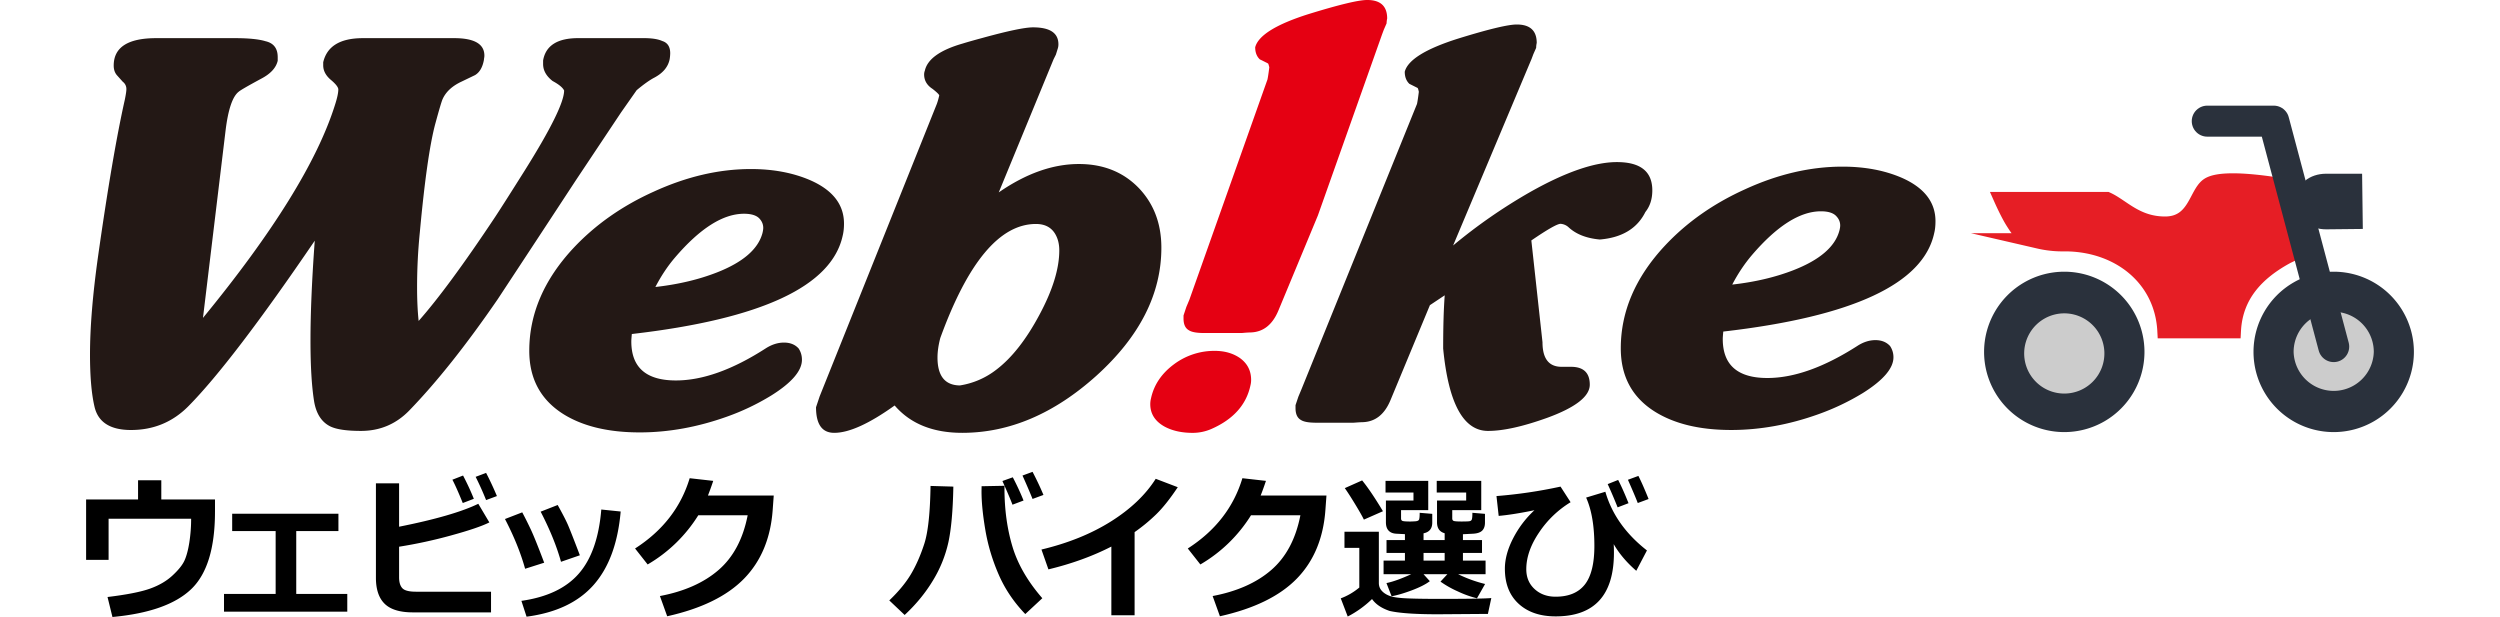
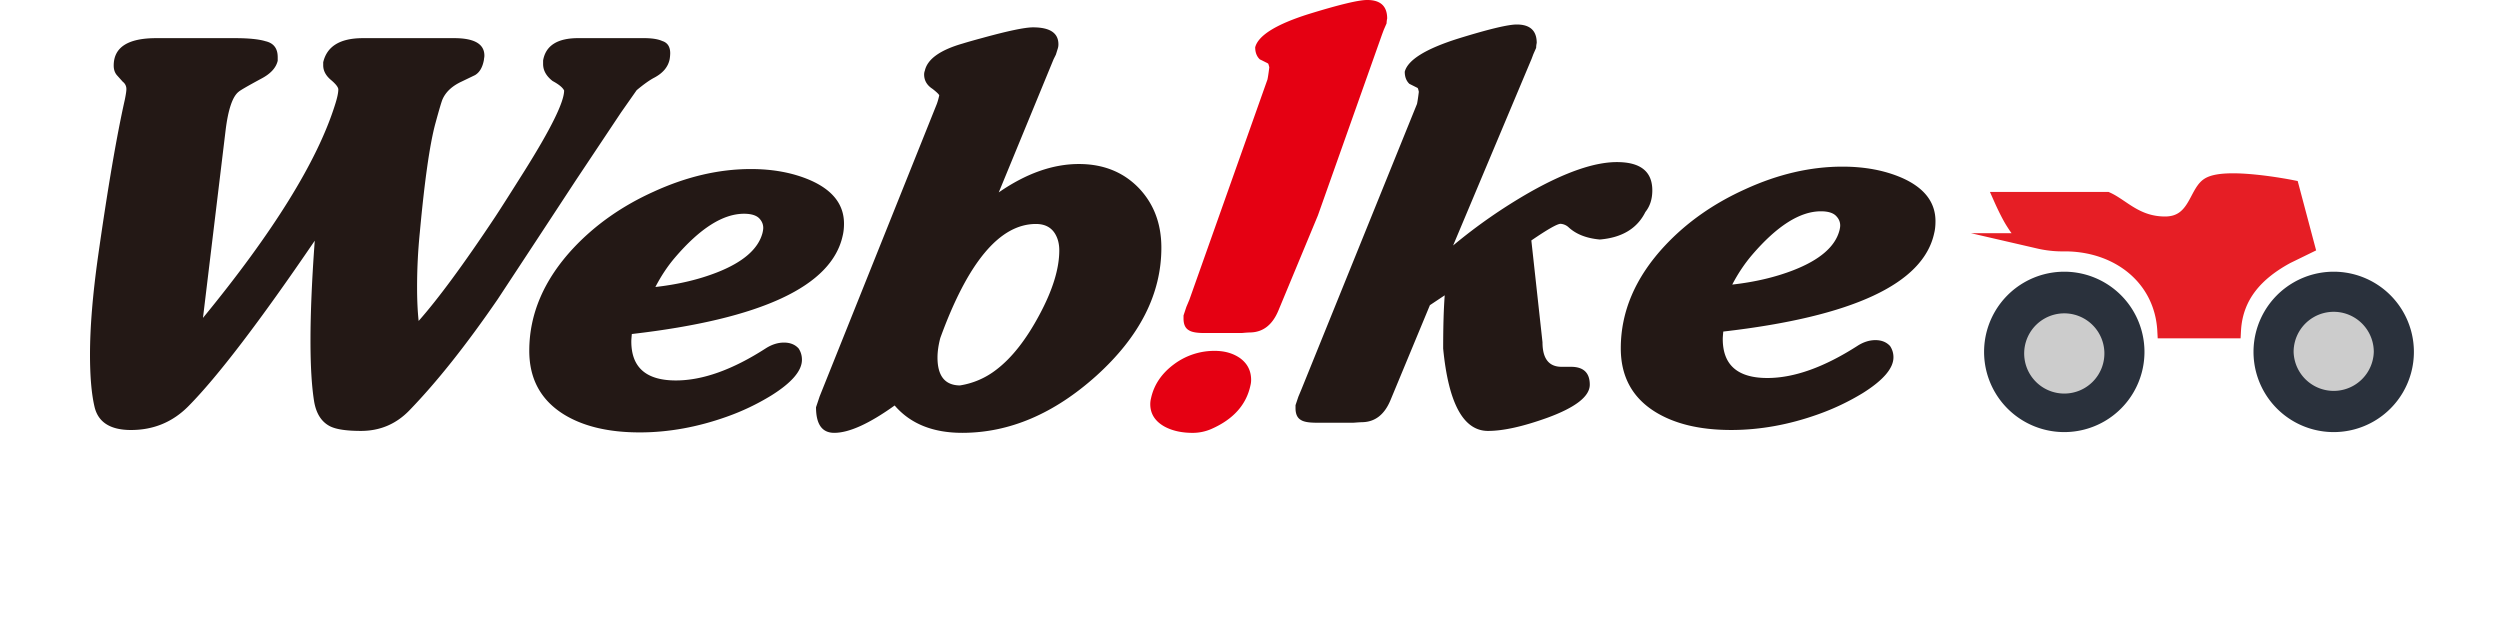
<svg xmlns="http://www.w3.org/2000/svg" height="617" viewBox="9.814 5.14 150.099 39.785" width="2500">
  <path d="m47.443 8.956c-.1.497-.428.892-.99 1.191-.297.154-.678.424-1.139.809l-1.008 1.438-2.908 4.364a3880.105 3880.105 0 0 1 -5.039 7.67c-2.027 2.952-3.932 5.351-5.717 7.192-.848.867-1.881 1.306-3.103 1.306-.94 0-1.604-.1-1.998-.3-.553-.283-.895-.822-1.027-1.615-.156-.98-.232-2.281-.232-3.913 0-1.781.092-3.927.275-6.437-3.547 5.208-6.26 8.76-8.131 10.655-1.014 1.032-2.25 1.551-3.717 1.551-1.355 0-2.143-.513-2.363-1.543-.188-.822-.281-1.931-.281-3.321 0-1.741.17-3.833.512-6.281.629-4.433 1.207-7.82 1.736-10.168.064-.32.098-.541.098-.66a.576.576 0 0 0 -.231-.481l-.373-.416c-.144-.164-.213-.374-.213-.628 0-1.177.912-1.769 2.742-1.769h5.072c.893 0 1.555.068 1.982.2.518.12.779.463.779 1.025v.232c-.104.451-.453.838-1.063 1.157-.859.464-1.346.744-1.455.843-.398.311-.68 1.146-.846 2.517l-1.455 12.065c4.527-5.518 7.365-10.09 8.508-13.721.146-.45.219-.788.219-1.01 0-.14-.164-.354-.49-.626-.322-.275-.484-.586-.484-.926v-.2c.241-1.036 1.094-1.556 2.561-1.556h5.881c1.303 0 1.951.376 1.951 1.127 0 .055-.006.11-.018.164l-.016.133c-.088.465-.277.784-.566.958l-.863.416c-.598.277-1.002.644-1.219 1.108-.068.132-.229.68-.49 1.639-.355 1.334-.685 3.659-.99 6.966a35.22 35.22 0 0 0 -.178 3.574c0 .772.031 1.489.1 2.15 1.269-1.434 2.912-3.666 4.93-6.701.393-.596 1.031-1.602 1.918-3.01 1.688-2.694 2.533-4.409 2.533-5.147-.088-.189-.336-.394-.744-.614-.408-.319-.611-.682-.611-1.093v-.232c.166-.957.92-1.439 2.264-1.439h4.23c.516 0 .914.061 1.186.184.346.109.516.374.516.794a2.732 2.732 0 0 1 -.035.379zm6.034 10.876c0 .089-.018.2-.049.333-.275 1.038-1.262 1.89-2.959 2.551-1.168.455-2.482.764-3.947.93.373-.717.795-1.352 1.27-1.906 1.609-1.879 3.092-2.817 4.445-2.817.496 0 .84.116 1.027.347.14.165.213.352.213.562zm5.207-.27c0-1.229-.721-2.16-2.166-2.797-1.111-.481-2.391-.725-3.834-.725-2.059 0-4.146.487-6.262 1.455-2.049.922-3.779 2.141-5.19 3.646-1.895 2.037-2.842 4.242-2.842 6.617 0 1.804.736 3.168 2.215 4.094 1.256.779 2.893 1.17 4.908 1.17 1.85 0 3.717-.338 5.604-1.009a15.135 15.135 0 0 0 2.871-1.367c1.324-.826 1.984-1.596 1.984-2.309 0-.266-.07-.507-.213-.726-.23-.255-.547-.381-.943-.381-.398 0-.785.124-1.174.37-2.146 1.384-4.08 2.072-5.797 2.072-1.918 0-2.875-.837-2.875-2.518 0-.107.014-.266.033-.476 8.357-.964 12.893-3.08 13.598-6.348.055-.226.083-.482.083-.768zm13.882 1.723c0 1.179-.426 2.566-1.281 4.155-.85 1.593-1.773 2.77-2.768 3.529a5.112 5.112 0 0 1 -2.361 1.025c-.963-.011-1.443-.612-1.443-1.801 0-.375.059-.795.18-1.258 1.783-4.902 3.838-7.353 6.168-7.353.588 0 1.008.228 1.26.677.163.289.245.63.245 1.026zm-7.892-9.454-7.562 18.873-.232.695c0 1.103.391 1.651 1.174 1.651.957 0 2.254-.588 3.896-1.764 1.01 1.176 2.465 1.764 4.357 1.764 3.035 0 5.918-1.226 8.648-3.679 2.793-2.523 4.193-5.274 4.193-8.256 0-1.543-.48-2.817-1.436-3.83-1.002-1.045-2.295-1.569-3.881-1.569-1.682 0-3.406.61-5.168 1.83l3.535-8.585.148-.297.109-.35a.898.898 0 0 0 .055-.316c0-.73-.545-1.094-1.637-1.094-.527 0-1.611.228-3.256.68-.57.154-1.002.277-1.285.365-1.457.421-2.266 1.003-2.434 1.744a.71.71 0 0 0 -.047.248c0 .388.182.699.543.931.268.21.41.35.432.414a4.212 4.212 0 0 1 -.152.545zm31.076-.771c-.033-.154-.059-.236-.082-.25l-.529-.265c-.195-.188-.297-.444-.297-.779.197-.76 1.344-1.474 3.438-2.136 1.961-.607 3.223-.91 3.785-.91.857 0 1.287.396 1.287 1.19a1.59 1.59 0 0 0 -.037.315l-.182.412-.111.296-5.061 12.036a34.44 34.44 0 0 1 4.967-3.446c2.283-1.288 4.15-1.931 5.592-1.931 1.525 0 2.285.608 2.285 1.824 0 .554-.146 1.017-.447 1.394-.527 1.063-1.508 1.654-2.938 1.774-.861-.078-1.533-.341-2.018-.793a.851.851 0 0 0 -.512-.219c-.211 0-.84.357-1.885 1.073l.719 6.562c0 1.055.408 1.585 1.231 1.585h.605c.809 0 1.213.387 1.213 1.153 0 .754-.92 1.472-2.758 2.141-1.555.558-2.822.84-3.803.84-1.586 0-2.551-1.771-2.893-5.312 0-1.396.033-2.541.1-3.433l-.955.636-2.539 6.118c-.385.931-.986 1.407-1.811 1.428-.088 0-.197.008-.33.016-.131.01-.217.018-.262.018h-2.389c-.483 0-.811-.06-.986-.177-.23-.129-.348-.379-.348-.76v-.195l.184-.548.197-.471 7.453-18.407c.035-.165.074-.425.117-.779zm27.17 8.617c0 .09-.016.2-.051.331-.275 1.038-1.264 1.89-2.959 2.552-1.166.454-2.48.765-3.951.93.375-.72.803-1.354 1.273-1.906 1.609-1.878 3.092-2.819 4.445-2.819.498 0 .836.118 1.023.349.146.163.22.354.22.563zm6.144-.273c0-1.227-.723-2.158-2.164-2.796-1.111-.481-2.387-.723-3.834-.723-2.061 0-4.148.484-6.262 1.452-2.051.924-3.781 2.141-5.188 3.646-1.898 2.035-2.844 4.242-2.844 6.617 0 1.807.736 3.172 2.211 4.092 1.26.783 2.893 1.174 4.91 1.174 1.85 0 3.717-.337 5.602-1.01a15.436 15.436 0 0 0 2.877-1.367c1.318-.825 1.982-1.597 1.982-2.309a1.29 1.29 0 0 0 -.217-.726c-.23-.252-.547-.382-.941-.382-.395 0-.785.125-1.17.374-2.15 1.379-4.084 2.068-5.801 2.068-1.916 0-2.877-.837-2.877-2.514 0-.111.014-.269.033-.48 8.359-.963 12.895-3.079 13.6-6.344.058-.228.083-.488.083-.772z" fill="#231815" />
  <path d="m89.242 19.031-2.541 6.118c-.383.931-.986 1.408-1.809 1.428-.09 0-.199.008-.33.017-.133.012-.219.02-.264.02h-2.387c-.482 0-.813-.06-.99-.179-.23-.13-.344-.38-.344-.758v-.195l.182-.55.197-.468 5.035-14.202c.035-.167.072-.424.117-.779-.035-.155-.063-.237-.082-.25l-.531-.266c-.197-.186-.297-.446-.297-.779.199-.76 1.346-1.476 3.438-2.138 1.959-.604 3.223-.91 3.785-.91.857 0 1.287.398 1.287 1.192a1.707 1.707 0 0 0 -.037.313l-.18.414-.111.297zm-4.347 10.947c-.264 1.257-1.102 2.198-2.521 2.822a3.018 3.018 0 0 1 -1.203.252c-.701 0-1.301-.131-1.799-.395-.625-.341-.939-.829-.939-1.459 0-.123.016-.248.047-.37.189-.878.688-1.616 1.5-2.213a4.347 4.347 0 0 1 2.607-.851c.633 0 1.172.154 1.613.454.492.35.736.823.736 1.42 0 .11-.012.226-.041.34z" fill="#e50012" />
-   <path d="m18.124 38.133c0 2.354-.512 4.02-1.536 4.998s-2.716 1.576-5.076 1.794l-.317-1.289c1.237-.149 2.147-.329 2.732-.537s1.068-.489 1.453-.845.642-.676.774-.962.237-.677.315-1.169a9.838 9.838 0 0 0 .117-1.536h-5.322v2.656h-1.45v-3.896h3.35v-1.24h1.499v1.24h3.462v.786zm8.531 6.45h-7.949v-1.147h3.33v-4.053h-2.803v-1.118h6.851v1.118h-2.72v4.053h3.291zm9.268.044h-5.039c-.833 0-1.439-.184-1.816-.552s-.566-.928-.566-1.68v-6.089h1.494v2.798c2.334-.466 4.037-.958 5.107-1.479l.713 1.201c-.469.238-1.289.517-2.461.838a30.71 30.71 0 0 1 -3.359.729v1.973c0 .315.069.55.208.7.138.152.432.228.881.228h4.839v1.333zm-1.108-7.324-.713.273c-.267-.66-.49-1.162-.669-1.504l.688-.269c.274.525.505 1.025.694 1.5zm1.489-.176-.698.259a19.345 19.345 0 0 0 -.674-1.499l.674-.254c.241.463.474.961.698 1.494zm3.048 4.297-1.23.391c-.283-1.02-.716-2.088-1.299-3.208l1.113-.43c.189.354.372.72.549 1.097.178.374.467 1.091.867 2.15zm4.932-3.301c-.179 2.047-.763 3.628-1.75 4.741s-2.428 1.794-4.319 2.041l-.332-1.021c1.65-.234 2.884-.819 3.701-1.756.817-.936 1.3-2.313 1.45-4.133zm-2.632 2.822-1.216.42c-.277-1-.714-2.076-1.313-3.232l1.099-.43c.309.557.526.975.649 1.255s.384.942.781 1.987zm12.501-3.852-.068.933c-.133 1.826-.749 3.302-1.846 4.426-1.097 1.125-2.749 1.934-4.956 2.425l-.469-1.304c1.569-.297 2.83-.855 3.782-1.68s1.578-2 1.877-3.53h-3.183a9.434 9.434 0 0 1 -3.267 3.174l-.811-1.03c1.781-1.143 2.954-2.652 3.521-4.531l1.519.171c-.124.371-.238.687-.342.947h4.243zm11.582-.576c-.029 1.546-.136 2.743-.32 3.591a8.06 8.06 0 0 1 -1.001 2.471c-.483.8-1.09 1.537-1.819 2.215l-.991-.938c.602-.576 1.068-1.141 1.396-1.691.329-.553.615-1.203.859-1.951s.379-1.996.405-3.74zm5.737 7.197-1.099 1.021c-.739-.768-1.311-1.617-1.716-2.549s-.691-1.884-.857-2.859-.249-1.809-.249-2.502l.005-.332 1.475-.029v.161c0 1.354.17 2.603.51 3.745s.984 2.257 1.931 3.344zm-1.211-6.299-.713.269c-.133-.352-.35-.861-.649-1.528l.669-.239c.273.522.504 1.022.693 1.498zm1.284-.361-.703.259a40.55 40.55 0 0 0 -.649-1.509l.649-.239c.267.511.502 1.007.703 1.489zm5.877 7.759h-1.499v-4.429c-1.214.622-2.567 1.112-4.058 1.47l-.449-1.279c1.719-.41 3.213-1.014 4.482-1.812s2.231-1.714 2.886-2.749l1.421.542c-.501.752-.967 1.337-1.396 1.753s-.892.797-1.387 1.143zm12.371-7.72-.068.933c-.133 1.826-.749 3.302-1.846 4.426-1.097 1.125-2.749 1.934-4.956 2.425l-.469-1.304c1.569-.297 2.83-.855 3.782-1.68s1.578-2 1.877-3.53h-3.183a9.434 9.434 0 0 1 -3.267 3.174l-.811-1.03c1.781-1.143 2.954-2.652 3.521-4.531l1.519.171c-.124.371-.238.687-.342.947h4.243zm10.63 6.611-.22 1.021-3.237.024c-1.436 0-2.469-.071-3.101-.215-.521-.176-.898-.431-1.133-.767a6.6 6.6 0 0 1 -1.567 1.128l-.449-1.172a4.072 4.072 0 0 0 1.196-.698v-2.559h-.957v-1.04h2.217v3.301c0 .195.06.362.181.501.121.138.286.248.496.329s.549.136 1.018.161 1.191.039 2.168.039c1.871.001 3.001-.017 3.388-.053zm-6.987-5.6-1.23.542c-.091-.195-.279-.527-.564-.996s-.507-.813-.667-1.035l1.118-.498c.375.458.822 1.121 1.343 1.987zm3.022 4.511c-.26.199-.645.395-1.152.586s-.946.32-1.313.386l-.332-.85c.407-.081.939-.272 1.597-.571h-1.782v-.879h1.377v-.493h-1.187v-.83h1.187v-.381c-.156-.007-.343-.017-.562-.029s-.383-.081-.496-.205-.168-.302-.168-.532v-1.401h1.777v-.518h-1.802v-.752h2.754v1.89h-1.753v.532c0 .081.03.136.09.161s.23.039.51.039c.049 0 .149-.004.3-.012.151-.009.239-.049.264-.12s.037-.215.037-.43l.811.068v.562c0 .387-.187.619-.562.693v.435h1.362v-.439c-.329-.091-.493-.327-.493-.708v-1.401h1.88v-.518h-1.899v-.752h2.871v1.89h-1.87v.532c0 .081.03.136.09.161s.229.039.505.039c.199 0 .353-.004.464-.012.111-.009.178-.049.203-.12s.037-.215.037-.43l.811.068v.562c0 .225-.059.396-.176.516-.117.118-.311.186-.581.202l-.664.034v.376h1.23v.83h-1.23v.493h1.46v.879h-1.768a8.532 8.532 0 0 0 1.738.63l-.523.923a6.51 6.51 0 0 1 -1.223-.438 6.403 6.403 0 0 1 -1.13-.637l.444-.479h-1.538zm-.405-1.821v.493h1.362v-.493zm14.405-.161-.688 1.313c-.622-.54-1.107-1.113-1.455-1.719.01.166.015.349.015.547 0 2.741-1.253 4.111-3.76 4.111-1.002 0-1.798-.272-2.388-.815s-.884-1.295-.884-2.256c0-.619.177-1.271.53-1.958s.812-1.292 1.375-1.816c-.931.192-1.699.313-2.305.366l-.142-1.279a30.666 30.666 0 0 0 4.131-.61l.649 1.006a6.509 6.509 0 0 0 -2.024 1.94c-.555.816-.833 1.609-.833 2.381 0 .523.178.951.535 1.279s.808.493 1.355.493c.843 0 1.471-.261 1.882-.781s.618-1.351.618-2.49c0-1.286-.177-2.325-.532-3.12l1.24-.376c.42 1.455 1.313 2.715 2.681 3.784zm-1.187-3.047-.703.269a31.27 31.27 0 0 0 -.64-1.499l.674-.269c.202.388.425.888.669 1.499zm1.294-.269-.698.259c-.13-.338-.342-.838-.635-1.499l.674-.249c.166.317.386.813.659 1.489z" />
  <path d="m142.54 27.831a5.17 5.17 0 1 1 -10.342 0 5.17 5.17 0 0 1 10.342 0m17.373 0a5.17 5.17 0 1 1 -10.342 0 5.17 5.17 0 0 1 10.342 0" fill="#2a313c" />
  <path d="m139.954 27.831a2.586 2.586 0 1 1 -5.168-.002 2.586 2.586 0 0 1 5.168.002m17.373 0a2.586 2.586 0 0 1 -5.17 0 2.584 2.584 0 1 1 5.17 0" fill="#ccc" />
  <path d="m151.708 21.658 1.312-.641-1.003-3.774s-4.352-.869-5.38-.129c-.756.545-.83 2.486-2.769 2.486-1.856 0-2.766-1.137-3.752-1.584h-6.771s.406.914.742 1.44c.454.714.673.999 1.652 1.222a6.719 6.719 0 0 0 1.666.171c3.45 0 6.281 2.202 6.463 5.609h4.396c.122-2.304 1.529-3.757 3.444-4.8z" fill="#e61e25" stroke="#e61e25" stroke-miterlimit="10" />
-   <path d="m156.113 19.408-1.846.02c-.809.008-1.472-.483-1.48-1.293-.009-.81.641-1.284 1.45-1.293h1.843z" fill="#2a313c" />
  <g fill="none" stroke="#2a313c" stroke-miterlimit="10">
-     <path d="m156.113 19.408-1.846.02c-.809.008-1.472-.483-1.48-1.293-.009-.81.641-1.284 1.45-1.293h1.843z" />
-     <path d="m154.742 27.489-3.866-14.537m-4.287 0h4.287" stroke-linecap="round" stroke-width="2" />
-   </g>
+     </g>
</svg>